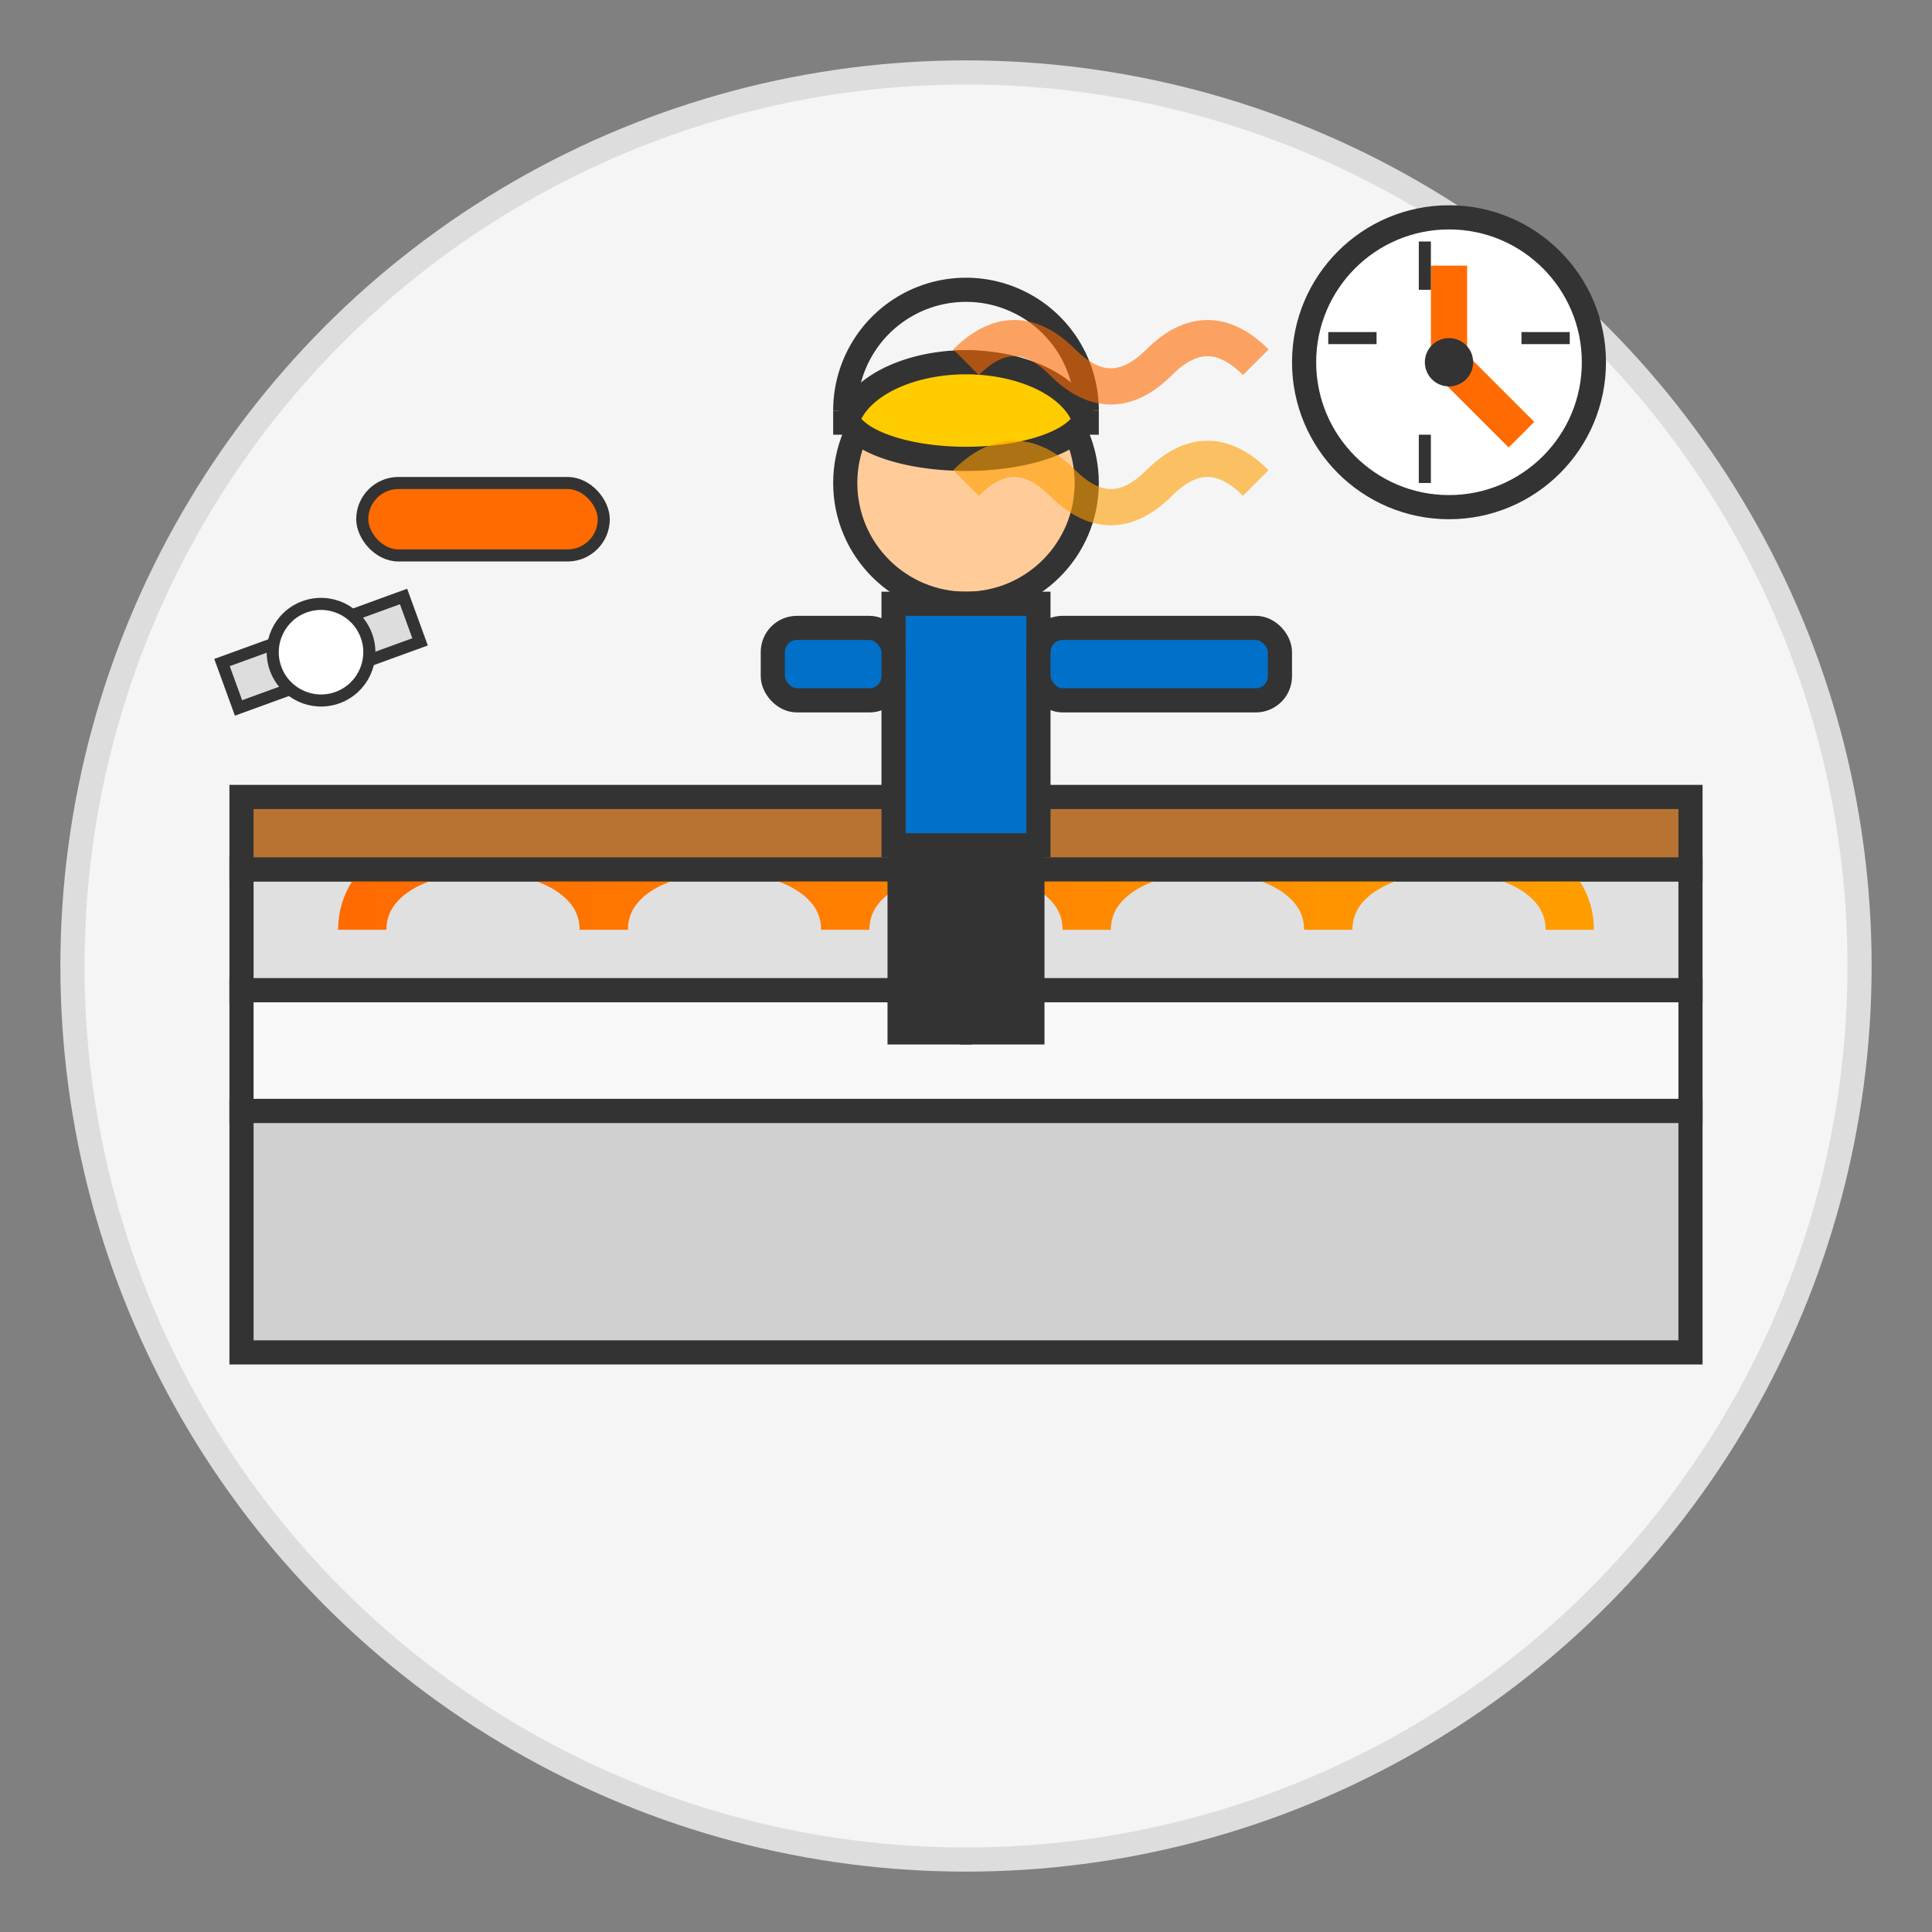
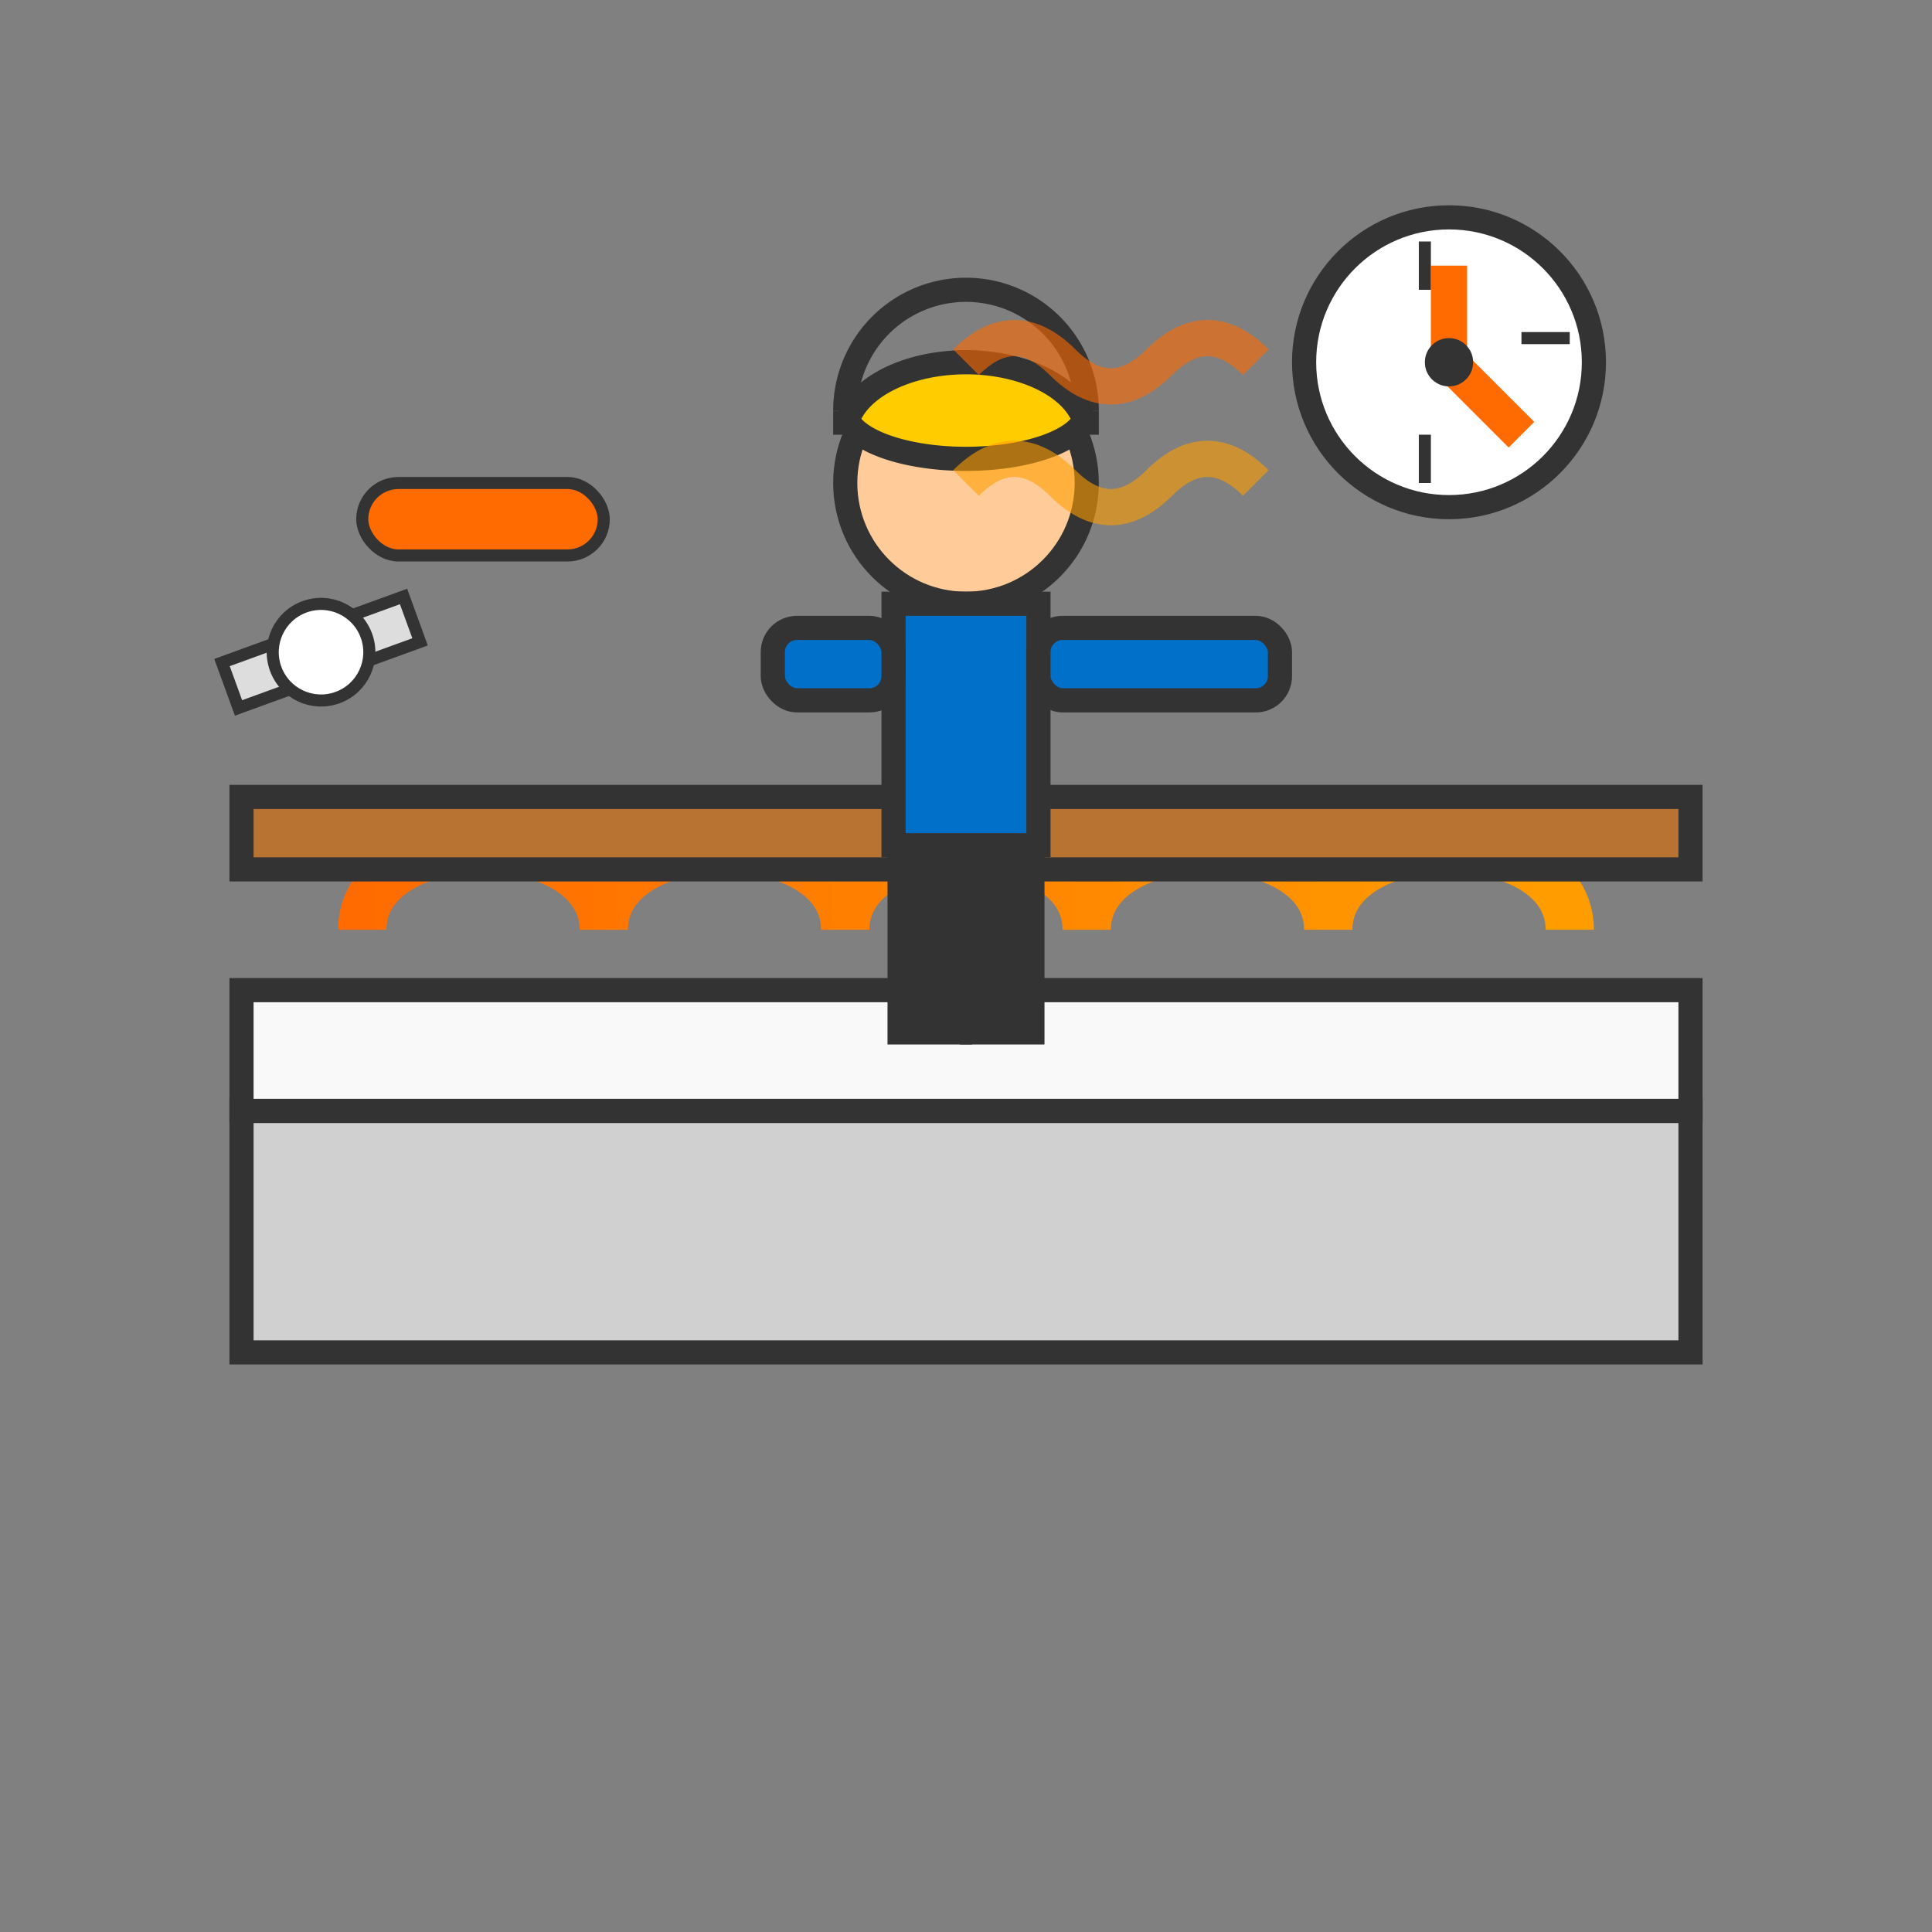
<svg xmlns="http://www.w3.org/2000/svg" width="80" height="80" viewBox="0 0 80 80">
  <rect x="0" y="0" width="80" height="80" fill="#808080" stroke="none" />
  <defs>
    <linearGradient id="grad1" x1="0%" y1="0%" x2="100%" y2="0%">
      <stop offset="0%" stop-color="#ff6b00" stop-opacity="1" />
      <stop offset="100%" stop-color="#ff9d00" stop-opacity="1" />
    </linearGradient>
  </defs>
-   <circle cx="40" cy="40" r="37" fill="#f5f5f5" stroke="#dddddd" stroke-width="1" />
  <g transform="translate(10, 36)">
    <rect x="0" y="10" width="60" height="10" fill="#d0d0d0" stroke="#333333" stroke-width="1" />
    <rect x="0" y="5" width="60" height="5" fill="#f9f9f9" stroke="#333333" stroke-width="1" />
-     <rect x="0" y="0" width="60" height="5" fill="#e0e0e0" stroke="#333333" stroke-width="1" />
    <path d="M5,2.5 C5,-2 15,-2 15,2.5 C15,-2 25,-2 25,2.5 C25,-2 35,-2 35,2.5 C35,-2 45,-2 45,2.5 C45,-2 55,-2 55,2.5" stroke="url(#grad1)" stroke-width="2" fill="none" />
    <rect x="0" y="-3" width="60" height="3" fill="#b87333" stroke="#333333" stroke-width="1" />
  </g>
  <g transform="translate(30, 15)">
    <circle cx="10" cy="5" r="5" fill="#ffcc99" stroke="#333333" stroke-width="1" />
    <path d="M5,3 A5,3 0 0,1 15,3 L15,2 A5,2 0 0,1 5,2 Z" fill="#ffcc00" stroke="#333333" stroke-width="1" />
    <path d="M5,2 A5,5 0 0,1 15,2" fill="none" stroke="#333333" stroke-width="1" />
    <rect x="7" y="10" width="6" height="10" fill="#0070c9" stroke="#333333" stroke-width="1" />
    <rect x="2" y="11" width="5" height="3" rx="1" fill="#0070c9" stroke="#333333" stroke-width="1" />
    <rect x="13" y="11" width="10" height="3" rx="1" fill="#0070c9" stroke="#333333" stroke-width="1" />
    <rect x="7" y="20" width="3" height="8" fill="#333333" stroke="#333333" stroke-width="0.5" />
    <rect x="10" y="20" width="3" height="8" fill="#333333" stroke="#333333" stroke-width="0.5" />
  </g>
  <g transform="translate(15, 20)">
    <rect x="0" y="0" width="10" height="3" rx="1.5" fill="#ff6b00" stroke="#333333" stroke-width="0.5" />
    <g transform="rotate(-20)">
      <rect x="-8" y="5" width="8" height="2" fill="#dddddd" stroke="#333333" stroke-width="0.5" />
      <circle cx="-4" cy="6" r="2" fill="white" stroke="#333333" stroke-width="0.5" />
    </g>
  </g>
  <g transform="translate(40, 15)" opacity="0.6">
    <path d="M0,0 Q2,-2 4,0 Q6,2 8,0 Q10,-2 12,0" stroke="#ff6b00" stroke-width="1.5" fill="none">
      <animate attributeName="d" from="M0,0 Q2,-2 4,0 Q6,2 8,0 Q10,-2 12,0" to="M0,0 Q2,2 4,0 Q6,-2 8,0 Q10,2 12,0" dur="2s" repeatCount="indefinite" />
    </path>
    <path d="M0,5 Q2,3 4,5 Q6,7 8,5 Q10,3 12,5" stroke="#ff9d00" stroke-width="1.5" fill="none">
      <animate attributeName="d" from="M0,5 Q2,3 4,5 Q6,7 8,5 Q10,3 12,5" to="M0,5 Q2,7 4,5 Q6,3 8,5 Q10,7 12,5" dur="2s" repeatCount="indefinite" />
    </path>
  </g>
  <g transform="translate(60, 15)">
    <circle cx="0" cy="0" r="6" fill="white" stroke="#333333" stroke-width="1" />
    <path d="M0,-4 L0,0 L3,3" fill="none" stroke="#ff6b00" stroke-width="1.5" />
    <circle cx="0" cy="0" r="1" fill="#333333" />
-     <path d="M-5,-1 L-3,-1 M5,-1 L3,-1 M-1,-5 L-1,-3 M-1,5 L-1,3" stroke="#333333" stroke-width="0.5" />
+     <path d="M-5,-1 M5,-1 L3,-1 M-1,-5 L-1,-3 M-1,5 L-1,3" stroke="#333333" stroke-width="0.5" />
  </g>
</svg>